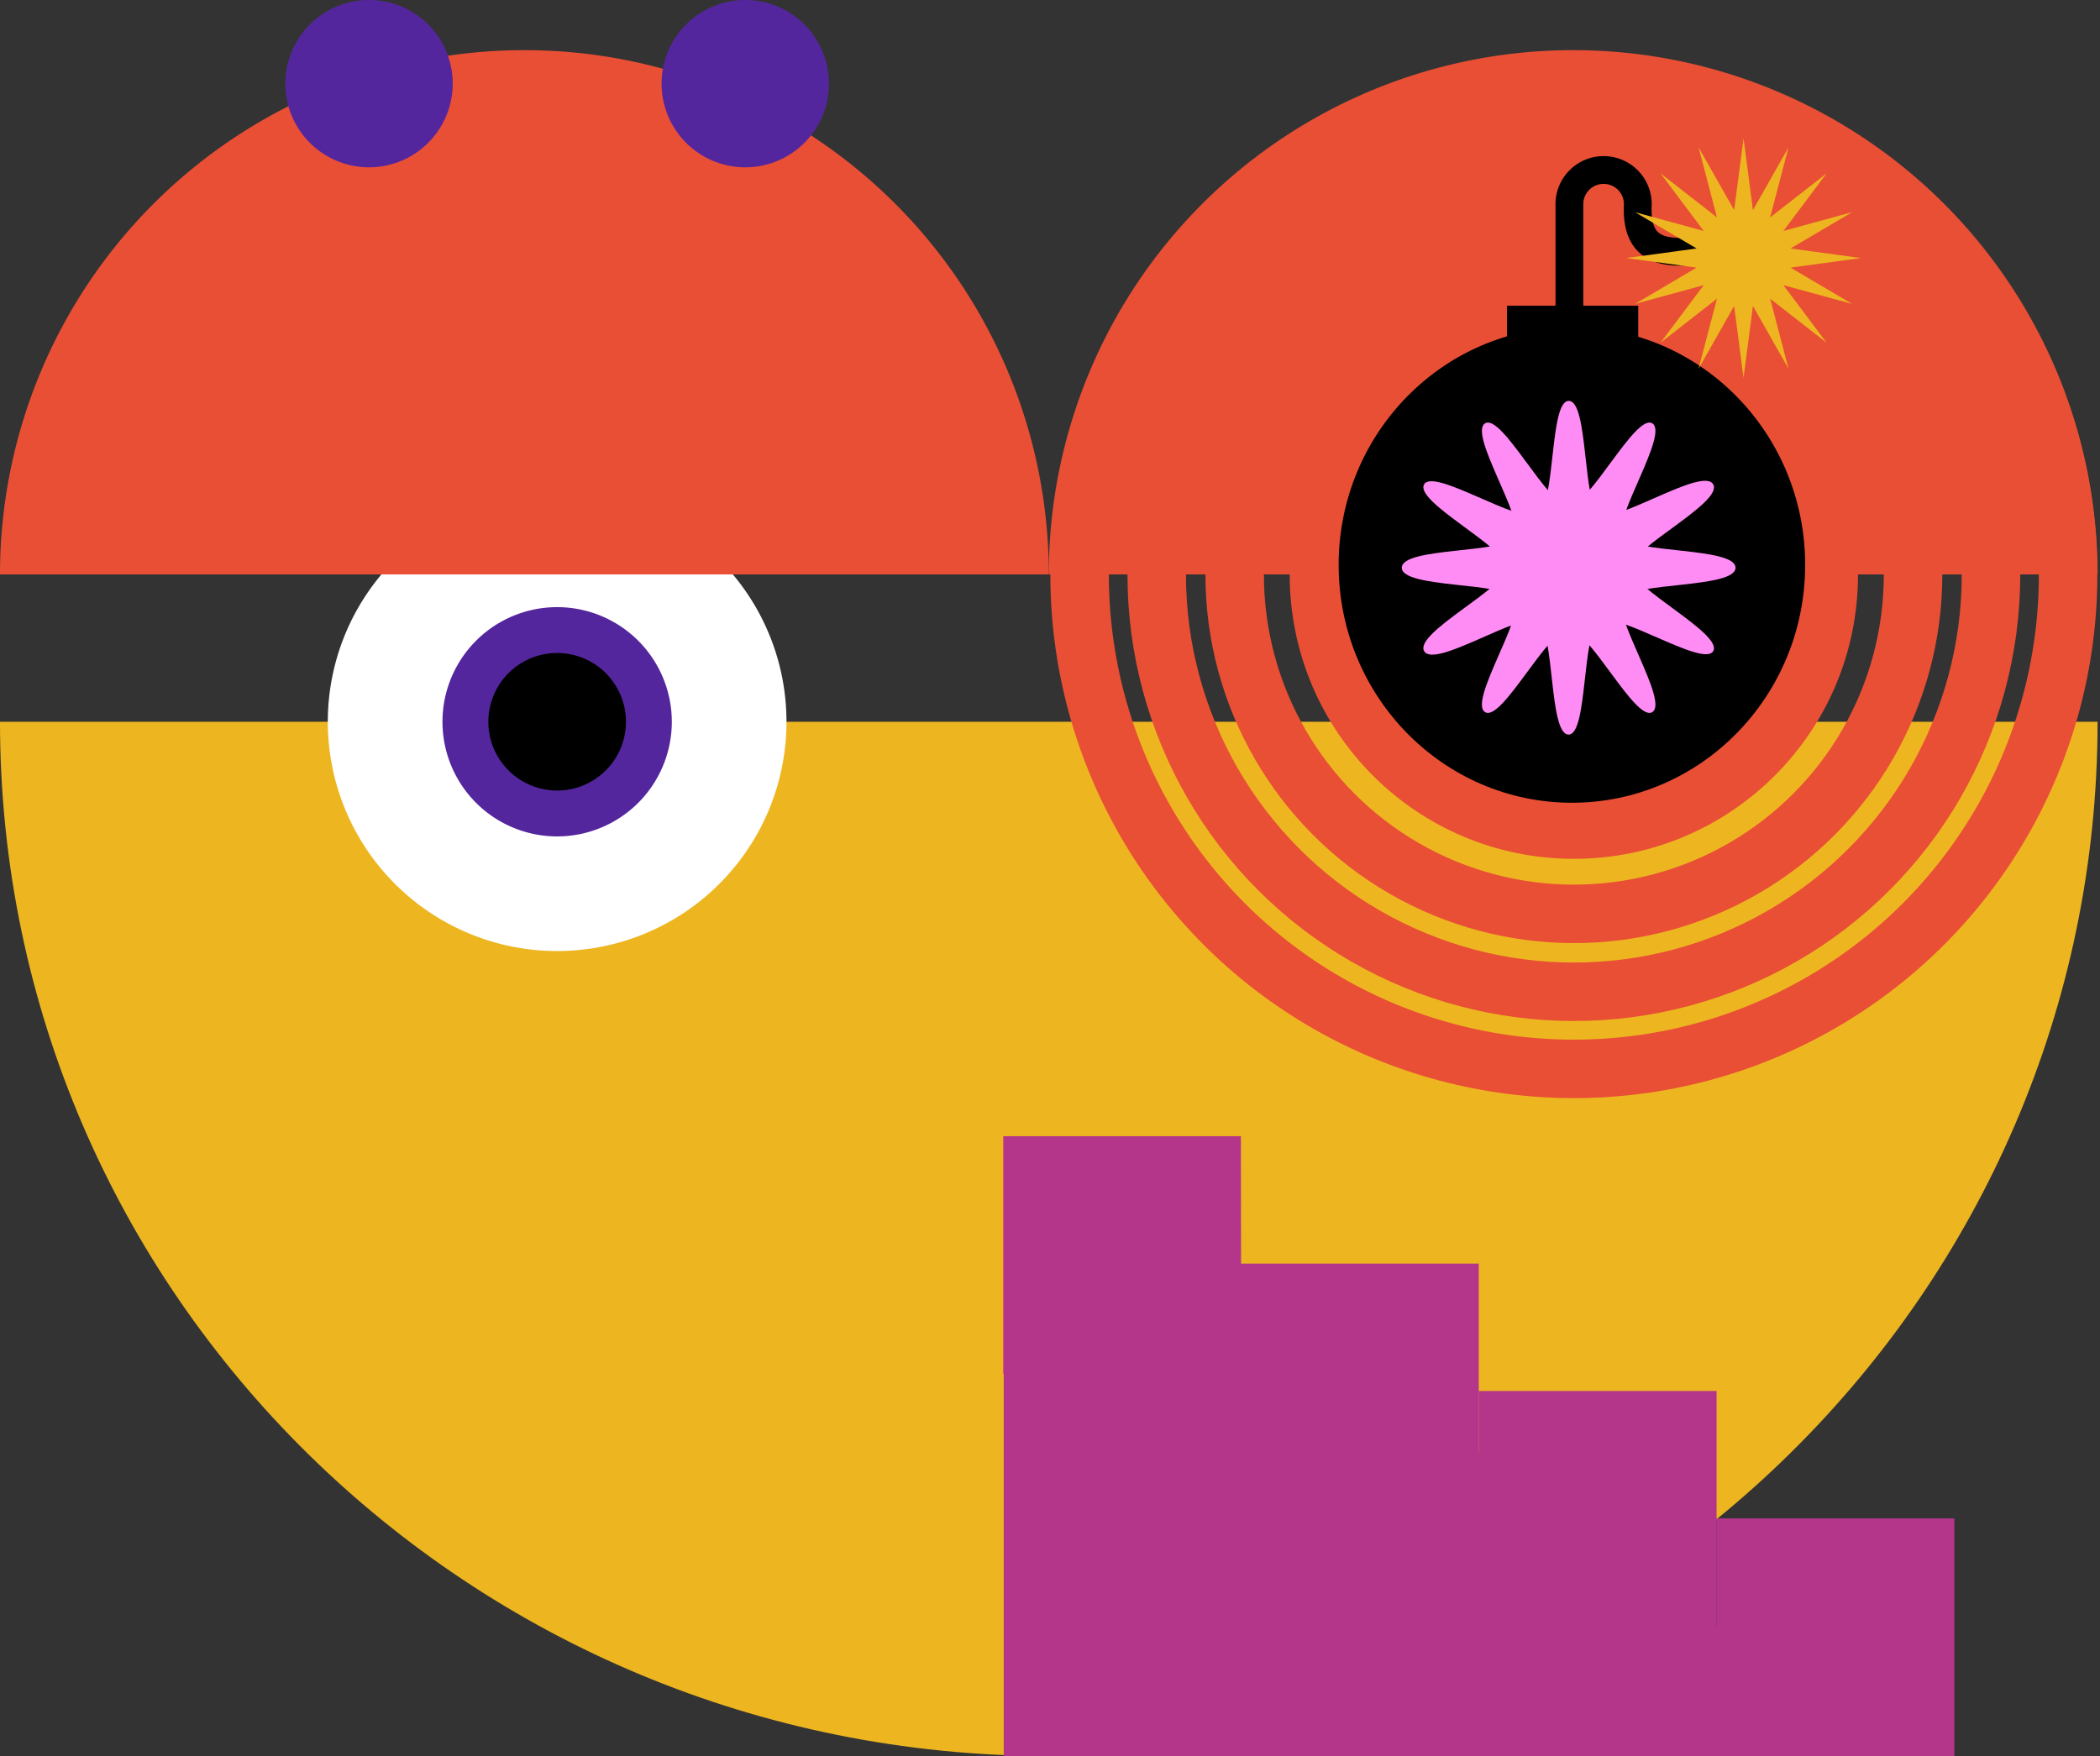
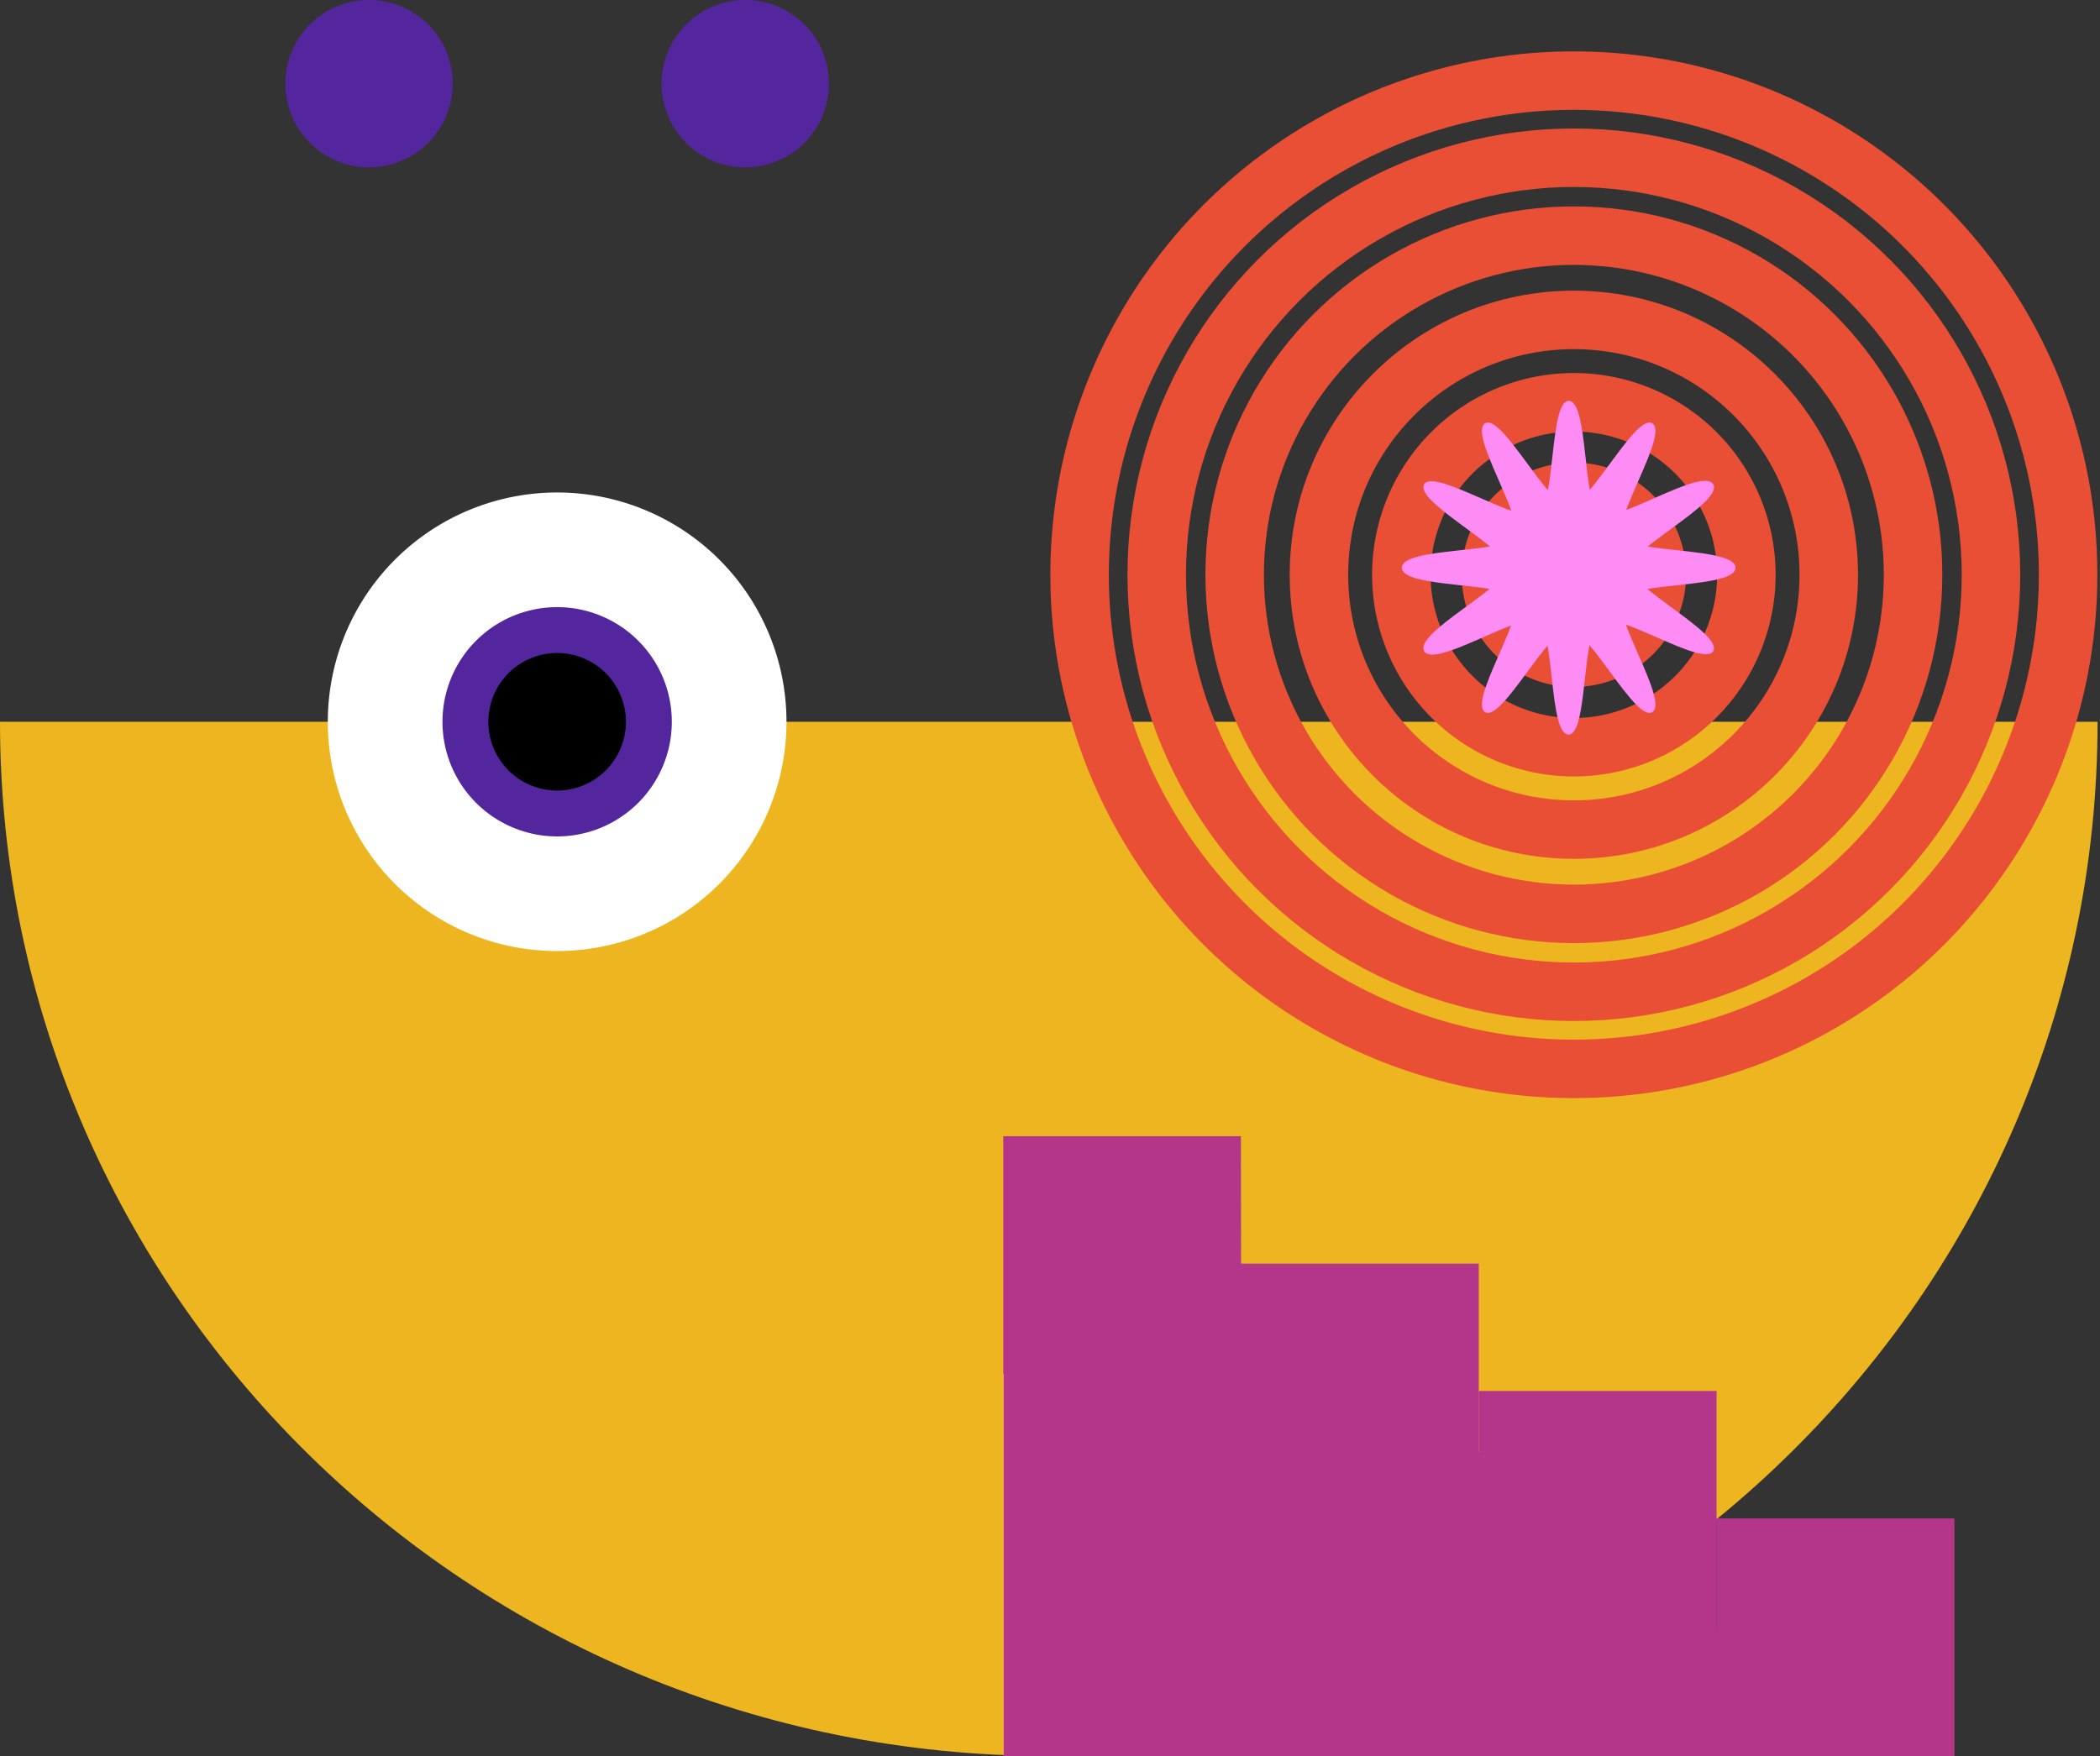
<svg xmlns="http://www.w3.org/2000/svg" width="473.87" height="396.342" viewBox="0 0 473.87 396.342">
  <rect x="0" y="0" width="473.87" height="396.342" fill="#333333" stroke="none" />
  <defs>
    <clipPath id="clip-path">
      <rect id="Rettangolo_7871" data-name="Rettangolo 7871" width="473.321" height="233.433" fill="#edb620" />
    </clipPath>
    <clipPath id="clip-path-2">
      <rect id="Rettangolo_7872" data-name="Rettangolo 7872" width="103.501" height="103.501" fill="#ff8cf5" />
    </clipPath>
    <clipPath id="clip-path-3">
-       <rect id="Rettangolo_7873" data-name="Rettangolo 7873" width="473.321" height="118.331" fill="none" />
-     </clipPath>
+       </clipPath>
    <clipPath id="clip-path-4">
      <rect id="Rettangolo_7874" data-name="Rettangolo 7874" width="122.666" height="37.767" fill="#54269e" />
    </clipPath>
    <clipPath id="clip-path-5">
      <rect id="Rettangolo_7875" data-name="Rettangolo 7875" width="237.451" height="237.45" fill="none" />
    </clipPath>
    <clipPath id="clip-path-6">
-       <rect id="Rettangolo_7877" data-name="Rettangolo 7877" width="117.851" height="149.957" fill="none" />
-     </clipPath>
+       </clipPath>
    <clipPath id="clip-path-7">
      <rect id="Rettangolo_7878" data-name="Rettangolo 7878" width="75.302" height="75.316" fill="#ff8cf5" />
    </clipPath>
  </defs>
  <g id="Raggruppa_86712" data-name="Raggruppa 86712" transform="translate(-688 -595.408)">
    <g id="Raggruppa_86699" data-name="Raggruppa 86699" transform="translate(688 758.318)">
      <g id="Raggruppa_86698" data-name="Raggruppa 86698" clip-path="url(#clip-path)">
        <path id="Tracciato_143395" data-name="Tracciato 143395" d="M0,0C0,128.922,105.957,233.433,236.661,233.433S473.321,128.922,473.321,0" fill="#edb620" />
      </g>
    </g>
    <path id="Tracciato_143396" data-name="Tracciato 143396" d="M0,0V53.63H.106v86.262H214.628V86.262H161v24.553h-.035V57.508H107.331V71.365l-.034-.035V28.754H53.666L53.63,0Z" transform="translate(914.386 851.858)" fill="#b4368a" />
    <g id="Raggruppa_86701" data-name="Raggruppa 86701" transform="translate(761.97 706.567)">
      <g id="Raggruppa_86700" data-name="Raggruppa 86700" clip-path="url(#clip-path-2)">
        <path id="Tracciato_143397" data-name="Tracciato 143397" d="M51.751,103.5A51.751,51.751,0,1,0,0,51.751,51.751,51.751,0,0,0,51.751,103.5" fill="#fff" />
        <path id="Tracciato_143398" data-name="Tracciato 143398" d="M49.994,75.87A25.875,25.875,0,1,0,24.119,49.995,25.875,25.875,0,0,0,49.994,75.87" transform="translate(1.757 1.757)" fill="#54269e" />
        <path id="Tracciato_143399" data-name="Tracciato 143399" d="M49.291,64.816A15.525,15.525,0,1,0,33.766,49.291,15.525,15.525,0,0,0,49.291,64.816" transform="translate(2.46 2.46)" />
      </g>
    </g>
    <g id="Raggruppa_86703" data-name="Raggruppa 86703" transform="translate(688 606.728)">
      <g id="Raggruppa_86702" data-name="Raggruppa 86702" transform="translate(0 0)" clip-path="url(#clip-path-3)">
        <path id="Tracciato_143400" data-name="Tracciato 143400" d="M236.661,118.331A118.33,118.33,0,1,0,0,118.331" transform="translate(0 0)" fill="#e94f35" />
        <path id="Tracciato_143401" data-name="Tracciato 143401" d="M442.456,118.331a118.33,118.33,0,1,0-236.661,0" transform="translate(30.866 0)" fill="#e94f35" />
      </g>
    </g>
    <g id="Raggruppa_86705" data-name="Raggruppa 86705" transform="translate(752.388 595.408)">
      <g id="Raggruppa_86704" data-name="Raggruppa 86704" transform="translate(0 0)" clip-path="url(#clip-path-4)">
        <path id="Tracciato_143402" data-name="Tracciato 143402" d="M18.884,37.767A18.884,18.884,0,1,0,0,18.883,18.885,18.885,0,0,0,18.884,37.767" transform="translate(0 0)" fill="#54269e" />
        <path id="Tracciato_143403" data-name="Tracciato 143403" d="M98.018,37.767A18.884,18.884,0,1,0,79.134,18.883,18.885,18.885,0,0,0,98.018,37.767" transform="translate(5.764 0)" fill="#54269e" />
      </g>
    </g>
    <g id="Raggruppa_86707" data-name="Raggruppa 86707" transform="translate(924.661 610.2)">
      <g id="Raggruppa_86706" data-name="Raggruppa 86706" transform="translate(-0.241 -3.791)" clip-path="url(#clip-path-5)">
        <ellipse id="Ellisse_12542" data-name="Ellisse 12542" cx="94.126" cy="94.126" rx="94.126" ry="94.126" transform="translate(24.599 24.599)" fill="none" stroke="#e94f35" stroke-width="13.2" />
        <ellipse id="Ellisse_12543" data-name="Ellisse 12543" cx="76.541" cy="76.541" rx="76.541" ry="76.541" transform="translate(42.185 42.184)" fill="none" stroke="#e94f35" stroke-width="13.2" />
        <ellipse id="Ellisse_12544" data-name="Ellisse 12544" cx="57.52" cy="57.52" rx="57.52" ry="57.52" transform="translate(61.205 61.205)" fill="none" stroke="#e94f35" stroke-width="13.2" />
        <path id="Tracciato_143404" data-name="Tracciato 143404" d="M112.12,151.048A38.928,38.928,0,1,0,73.193,112.12,38.928,38.928,0,0,0,112.12,151.048Z" transform="translate(6.605 6.605)" fill="none" stroke="#e94f35" stroke-width="13.2" />
        <path id="Tracciato_143405" data-name="Tracciato 143405" d="M110.447,129.165a18.718,18.718,0,1,0-18.718-18.718A18.719,18.719,0,0,0,110.447,129.165Z" transform="translate(8.278 8.278)" fill="none" stroke="#e94f35" stroke-width="13.2" />
        <ellipse id="Ellisse_12545" data-name="Ellisse 12545" cx="1.484" cy="1.484" rx="1.484" ry="1.484" transform="translate(117.242 117.241)" fill="none" stroke="#e94f35" stroke-width="13.2" />
        <ellipse id="Ellisse_12546" data-name="Ellisse 12546" cx="111.529" cy="111.53" rx="111.529" ry="111.53" transform="translate(7.196 7.195)" fill="none" stroke="#e94f35" stroke-width="13.2" />
      </g>
    </g>
    <g id="Raggruppa_86709" data-name="Raggruppa 86709" transform="translate(990.069 626.639)">
      <g id="Raggruppa_86708" data-name="Raggruppa 86708" transform="translate(0)" clip-path="url(#clip-path-6)">
        <path id="Tracciato_143406" data-name="Tracciato 143406" d="M52.634,159.535c29.069,0,52.634-24.037,52.634-53.688S81.7,52.158,52.634,52.158,0,76.2,0,105.847s23.565,53.688,52.634,53.688" transform="translate(0 -9.578)" />
        <rect id="Rettangolo_7876" data-name="Rettangolo 7876" width="29.606" height="10.067" transform="translate(37.995 37.77)" />
        <path id="Tracciato_143407" data-name="Tracciato 143407" d="M63.78,39.706V16.459a7.721,7.721,0,1,1,15.442,0C78.737,25.6,83.532,27.2,88.973,27.2l4.661-.17" transform="translate(-11.712 -1.599)" fill="none" stroke="#000" stroke-width="6.27" />
        <path id="Tracciato_143408" data-name="Tracciato 143408" d="M132.446,27.012l-15.882,2.16,13.868,8.183-15.478-4.224,9.734,12.982-12.726-9.93L116.1,51.971l-8.022-14.147-2.118,16.2-2.118-16.2L95.826,51.971l4.141-15.789-12.727,9.93L96.974,33.13,81.5,37.354l13.869-8.182-15.882-2.16,15.882-2.16L81.5,16.67l15.478,4.224L87.241,7.911l12.726,9.931L95.826,2.053,103.847,16.2,105.965,0l2.118,16.2L116.1,2.053l-4.141,15.789,12.727-9.929-9.735,12.981,15.478-4.224-13.869,8.182Z" transform="translate(-14.596 0)" fill="#edb620" />
      </g>
    </g>
    <g id="Raggruppa_86711" data-name="Raggruppa 86711" transform="translate(1004.323 685.891)">
      <g id="Raggruppa_86710" data-name="Raggruppa 86710" transform="translate(0 0)" clip-path="url(#clip-path-7)">
        <path id="Tracciato_143409" data-name="Tracciato 143409" d="M75.3,38.857c0,4.7-23.387,3.162-25.582,6.955C47.456,49.726,60.4,69.2,56.488,71.463c-3.794,2.195-14.139-18.68-18.837-18.68S22.607,73.657,18.814,71.463C14.9,69.2,27.846,49.726,25.582,45.812,23.387,42.019,0,43.555,0,38.857S23.387,35.7,25.582,31.9C27.846,27.988,14.9,8.516,18.814,6.251c3.794-2.195,14.139,18.68,18.837,18.68S52.694,4.057,56.488,6.252C60.4,8.516,47.456,27.988,49.721,31.9,51.915,35.7,75.3,34.159,75.3,38.857" transform="translate(0 -1.199)" fill="#ff8cf5" />
        <path id="Tracciato_143410" data-name="Tracciato 143410" d="M71.452,18.831C73.8,22.9,52.775,33.264,52.771,37.647c0,4.521,20.947,14.913,18.689,18.83-2.188,3.8-21.587-9.11-25.656-6.761s-2.59,25.6-6.973,25.6c-4.521,0-3.045-23.344-6.963-25.6-3.8-2.188-23.286,10.839-25.635,6.771S24.91,42.052,24.914,37.669c0-4.521-20.947-14.913-18.689-18.83,2.188-3.8,21.587,9.11,25.656,6.761S34.471,0,38.854,0c4.521,0,3.044,23.345,6.963,25.6,3.8,2.188,23.286-10.839,25.635-6.771" transform="translate(-1.192 0)" fill="#ff8cf5" />
      </g>
    </g>
  </g>
</svg>